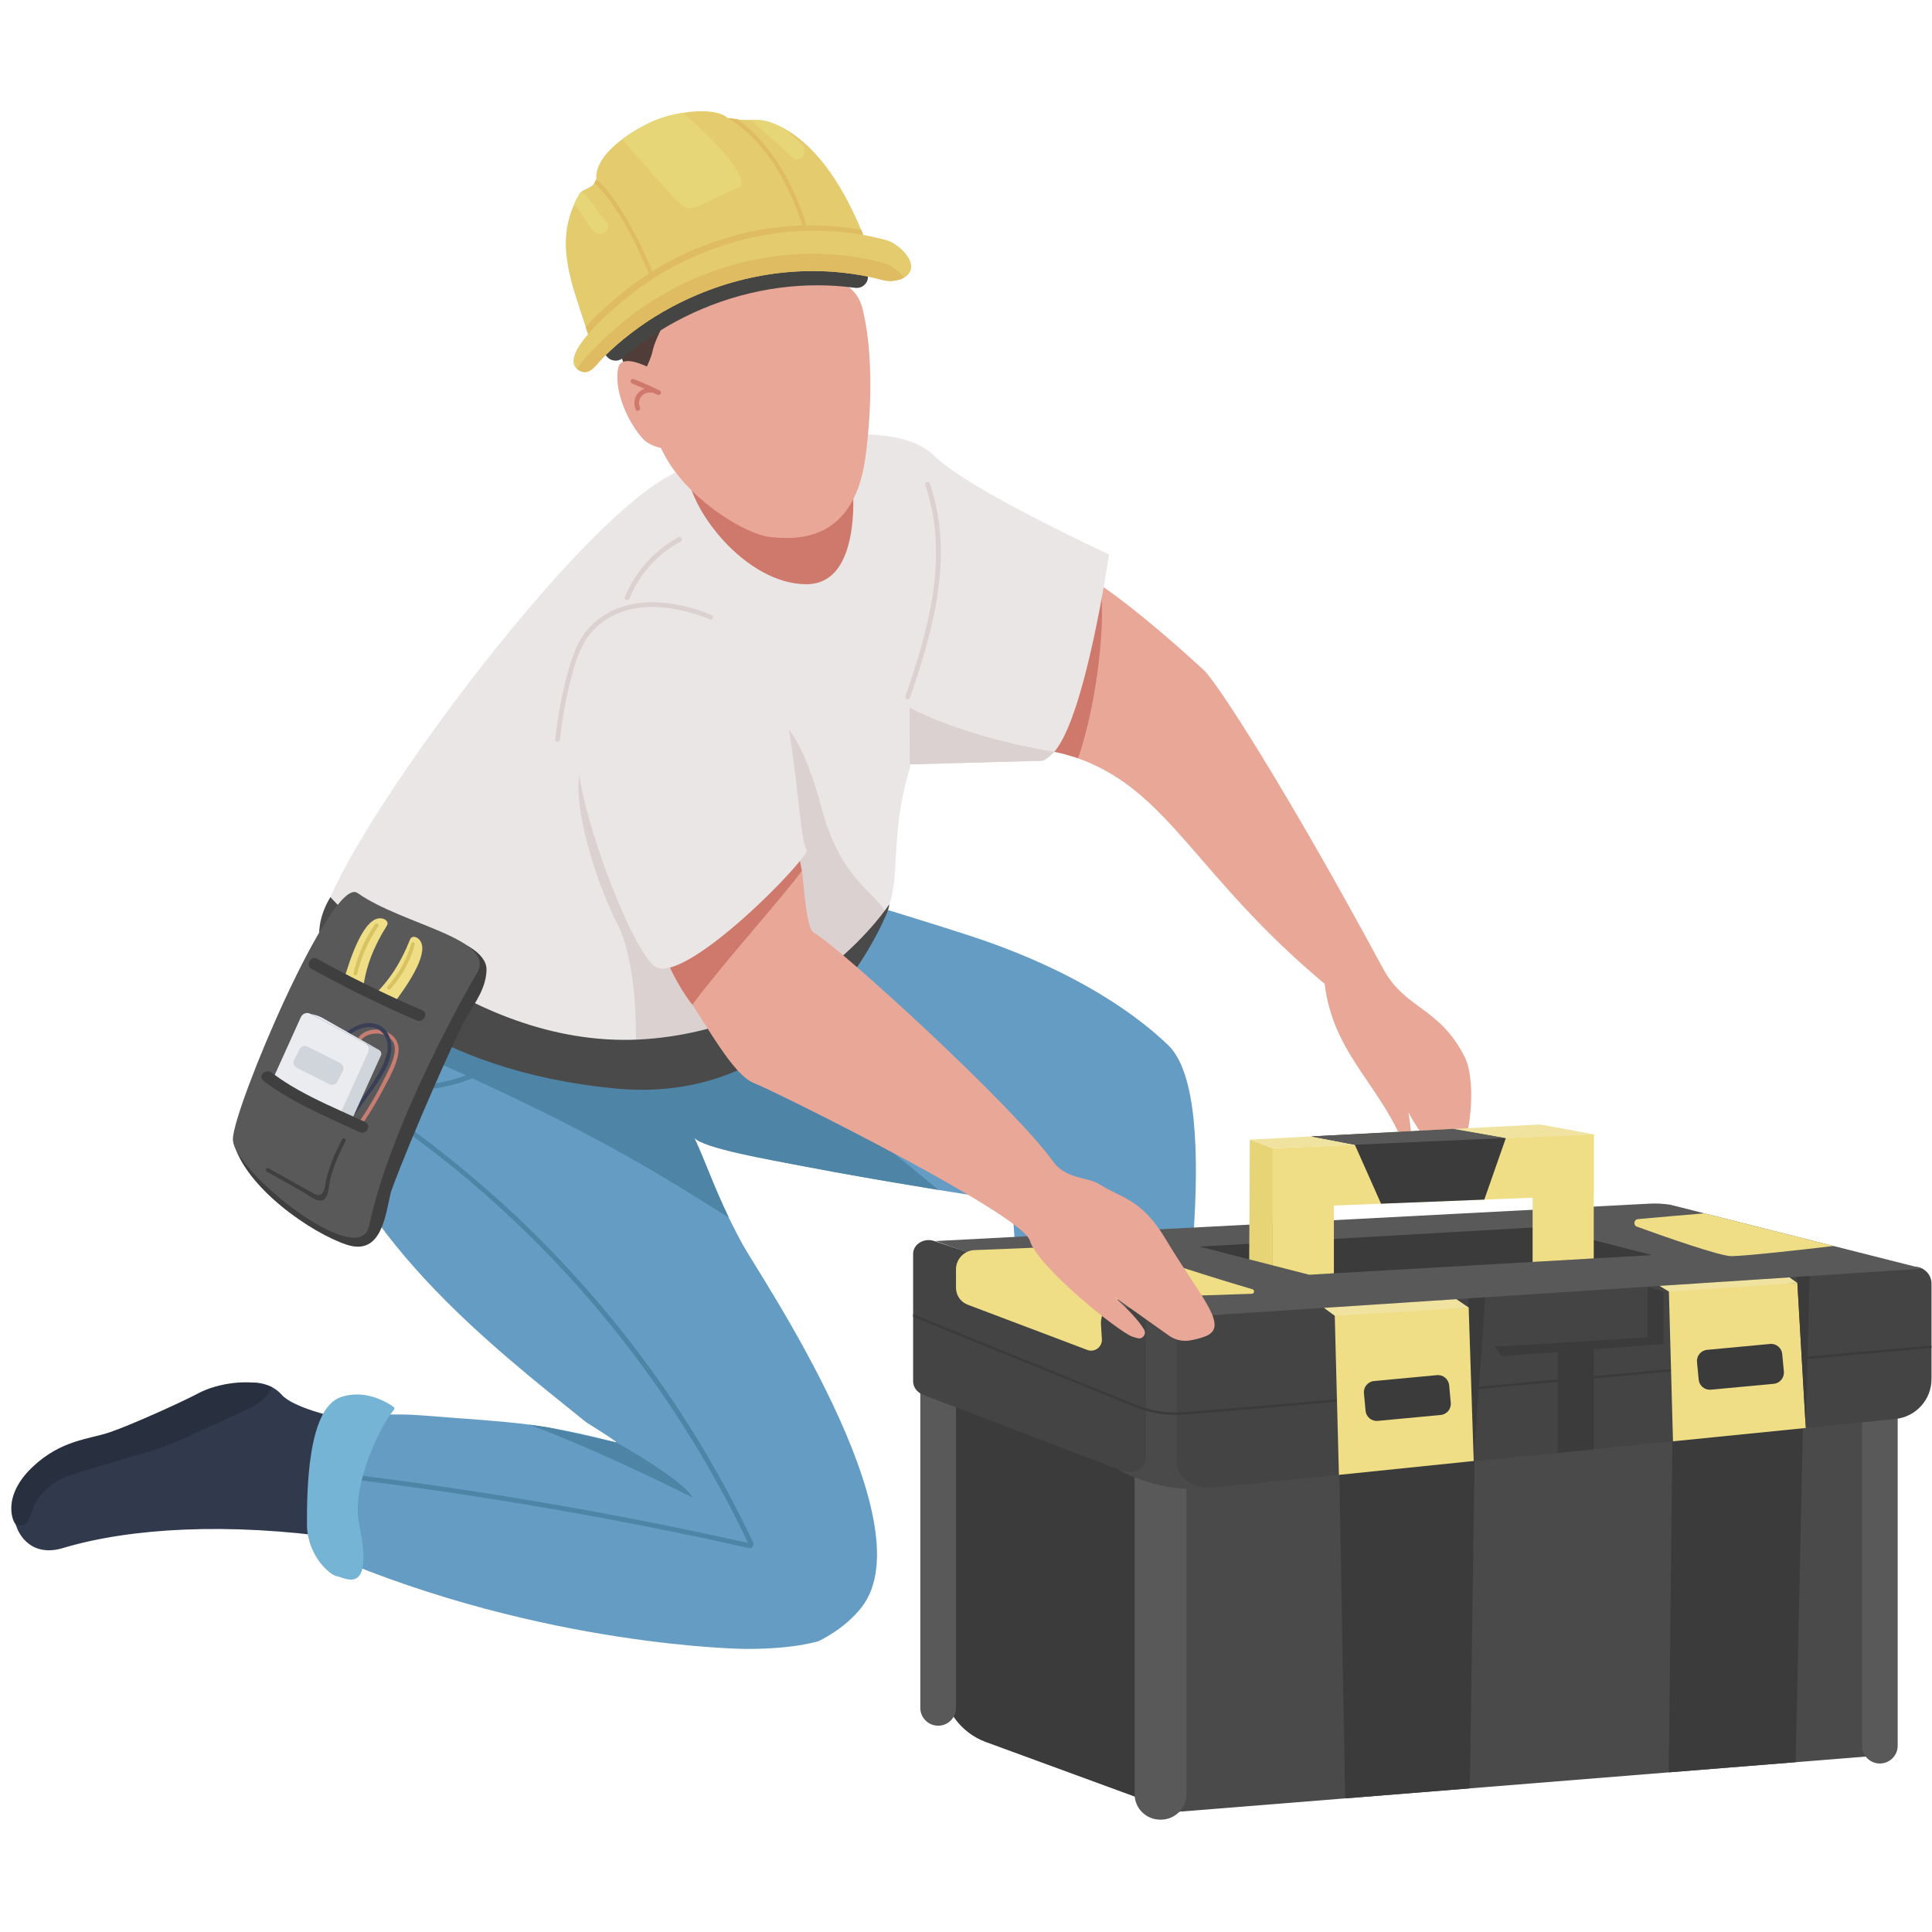
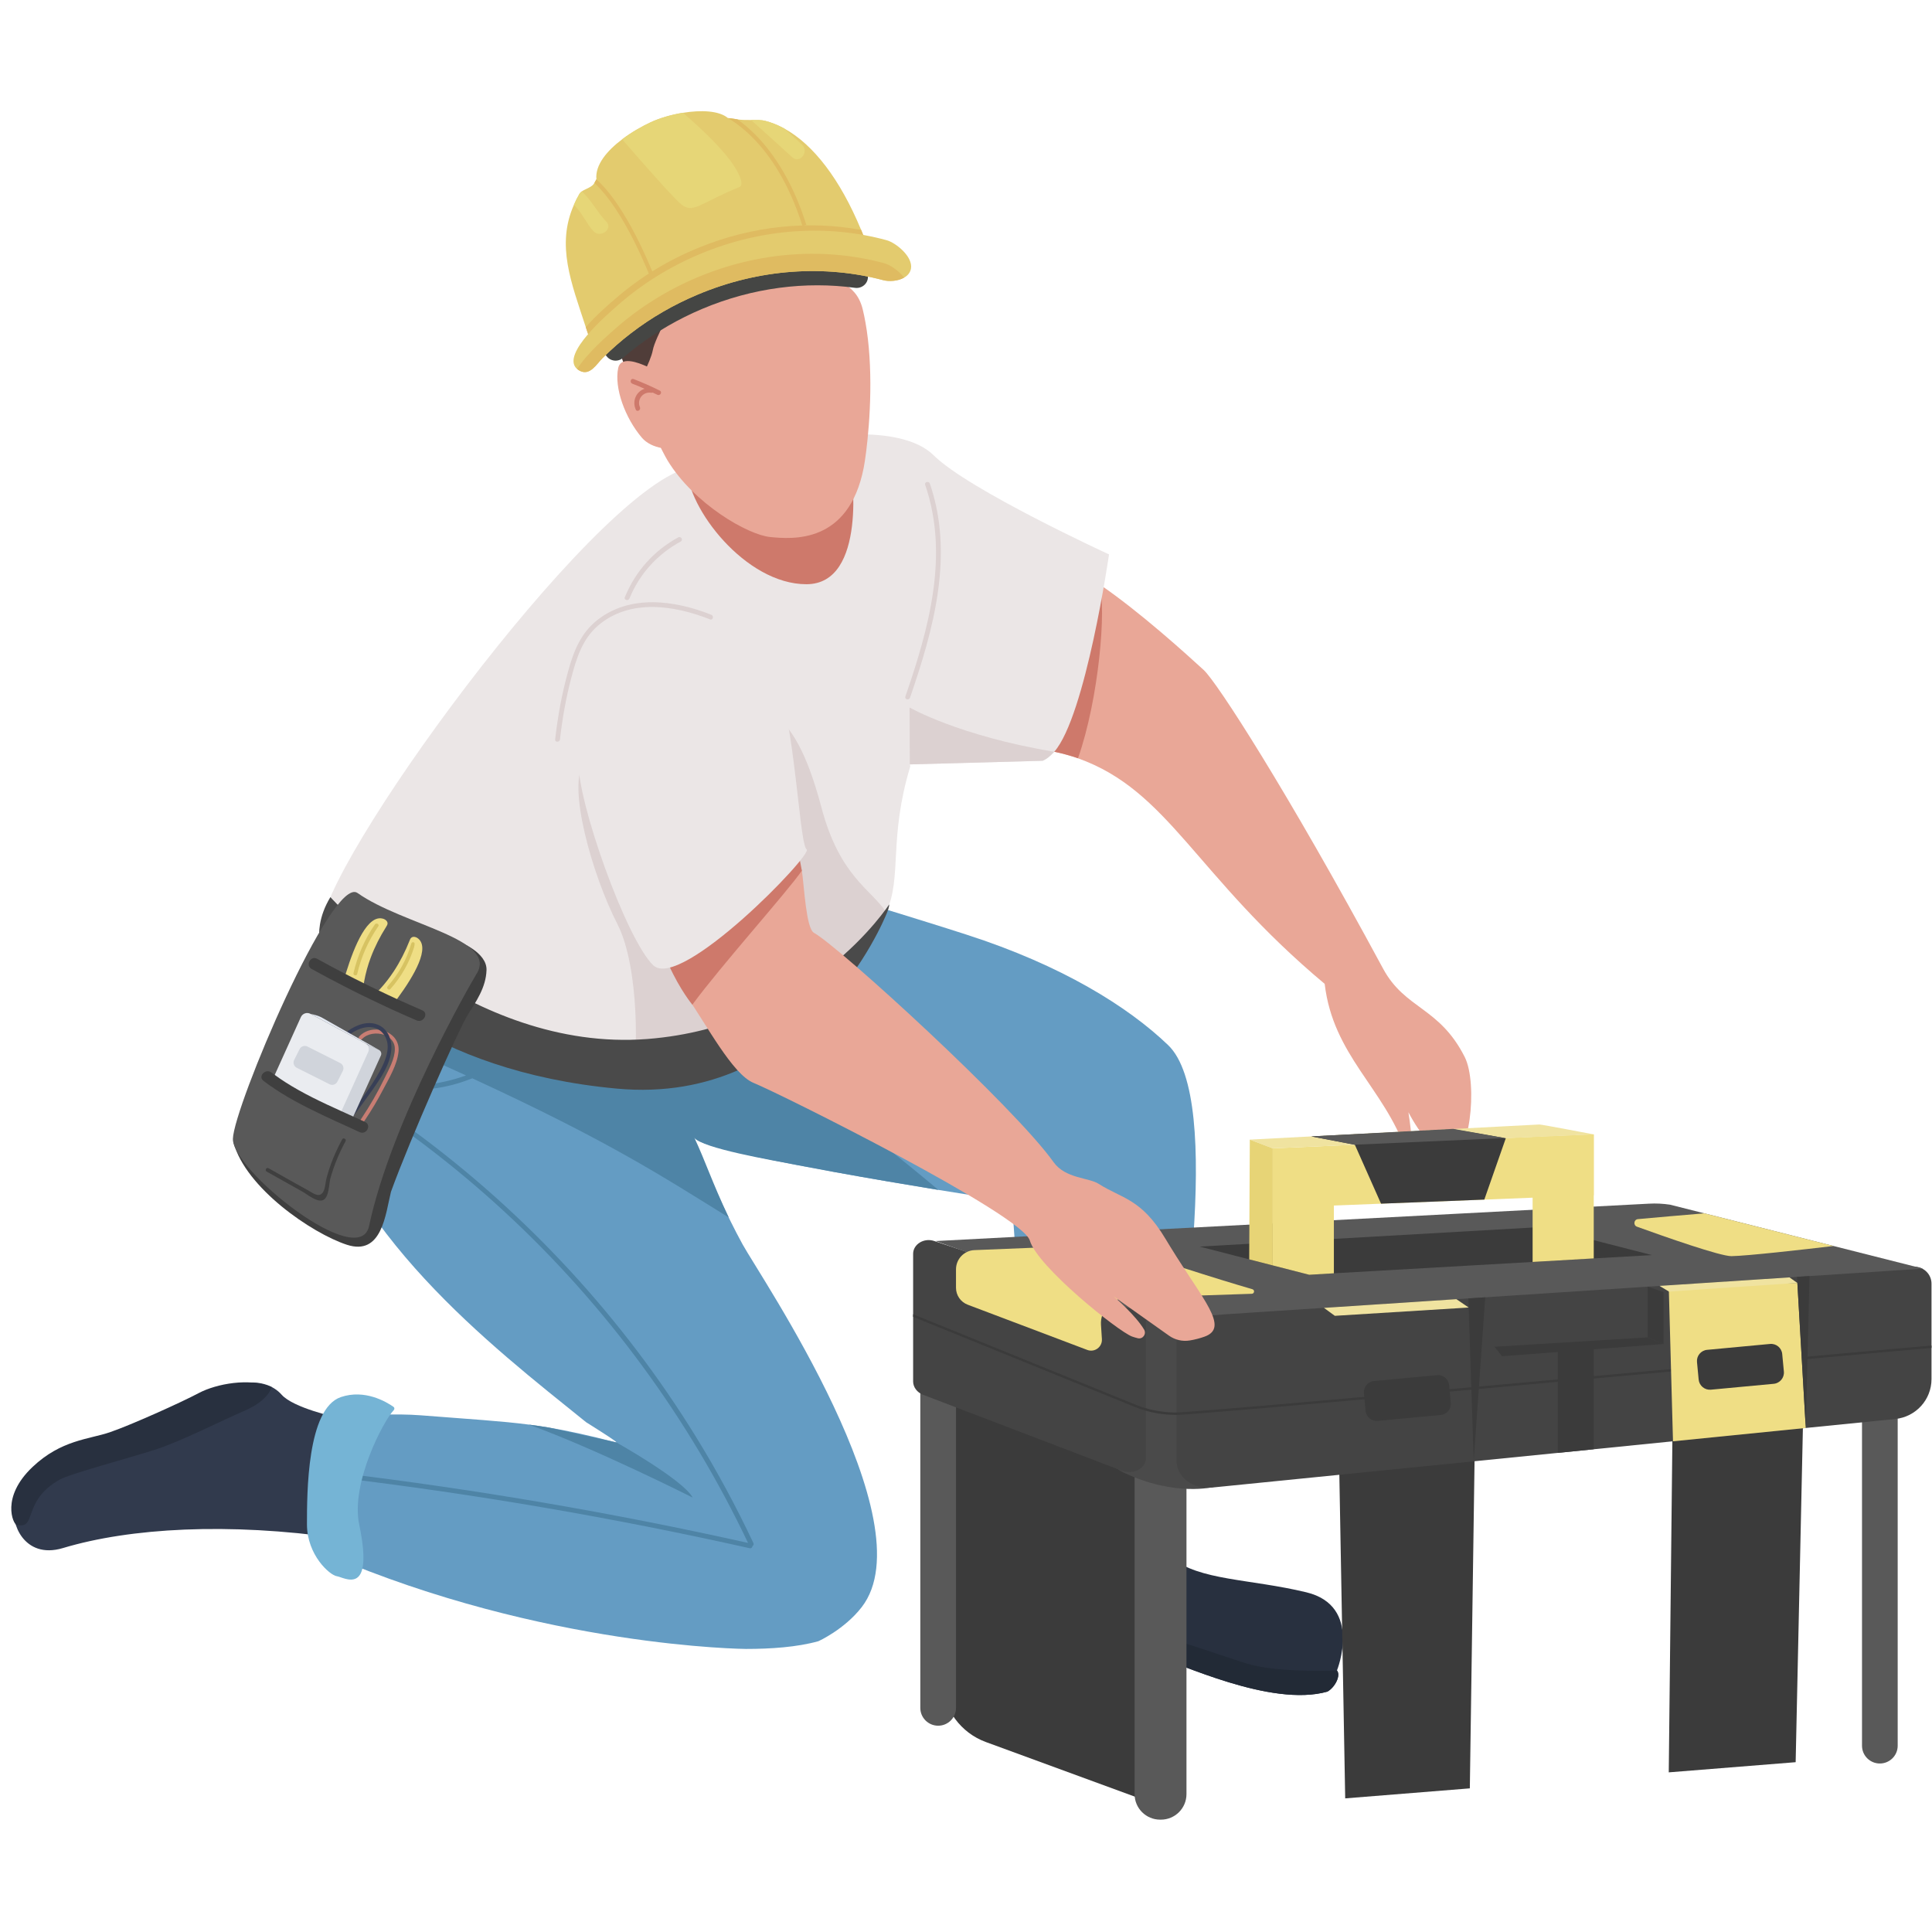
<svg xmlns="http://www.w3.org/2000/svg" width="200" zoomAndPan="magnify" viewBox="0 0 150 150" height="200" preserveAspectRatio="xMidYMid meet" version="1.0">
  <defs>
    <clipPath id="c85b1ead1a">
      <path d="M 43 8.531 L 68 8.531 L 68 27 L 43 27 Z M 43 8.531 " clip-rule="nonzero" />
    </clipPath>
    <clipPath id="cff9a24df9">
      <path d="M 48 8.531 L 58 8.531 L 58 17 L 48 17 Z M 48 8.531 " clip-rule="nonzero" />
    </clipPath>
    <clipPath id="30d395a17b">
      <path d="M 88.078 101.859 L 92.121 101.859 L 92.121 141.277 L 88.078 141.277 Z M 88.078 101.859 " clip-rule="nonzero" />
    </clipPath>
  </defs>
  <path fill="#e9a797" d="M 80.129 126.082 C 82.938 128.379 84.828 127.41 86.672 127.379 C 90.391 127.324 96.762 130.344 99.934 130.973 C 103.102 131.605 103.316 129.039 102.844 128.449 C 102.371 127.863 102.371 127.418 102.211 126.477 C 102.055 125.527 93.797 124.574 91.27 122.629 C 89.219 121.055 88.703 119.566 88.691 118.32 C 88.684 117.48 88.895 116.754 89.023 116.184 C 89.18 115.461 89.199 114.988 88.438 114.867 C 87.445 114.707 85.922 114.305 84.512 113.895 C 84.512 113.895 84.512 113.895 84.508 113.895 C 84.105 113.781 83.711 113.664 83.348 113.555 C 83.32 113.547 83.293 113.539 83.27 113.531 C 82.02 113.156 81.086 112.852 81.086 112.852 L 81.078 113.277 L 80.984 119.477 C 80.977 119.816 80.926 120.156 80.824 120.477 C 80.734 120.77 80.605 121.051 80.438 121.312 C 79.453 122.863 78.828 125.016 80.129 126.082 " fill-opacity="1" fill-rule="nonzero" />
  <path fill="#ce796b" d="M 80.824 120.477 C 83.609 121.207 86.754 119.543 88.691 118.32 C 88.684 117.48 88.895 116.754 89.023 116.184 C 88.129 115.488 86.684 114.602 84.512 113.895 C 84.512 113.895 84.512 113.895 84.508 113.895 C 84.145 113.773 83.758 113.656 83.348 113.555 C 83.32 113.547 83.297 113.539 83.27 113.531 C 82.488 113.328 81.75 113.25 81.078 113.277 L 80.984 119.477 C 80.977 119.816 80.926 120.156 80.824 120.477 " fill-opacity="1" fill-rule="nonzero" />
  <path fill="#28303f" d="M 80.613 116.078 C 80.613 116.078 80.68 119.516 80.133 120.672 C 79.586 121.828 76.691 127.512 81.996 127.93 C 81.996 127.93 87.977 128.156 89.715 128.605 C 91.453 129.055 98.656 132.586 103.062 131.336 C 103.641 131.012 104.125 130.082 103.801 129.695 C 103.801 129.695 105.828 124.688 101.422 123.625 C 97.016 122.566 93.125 122.727 90.938 120.93 C 88.75 119.129 88.781 116.914 89.008 115.598 L 80.613 116.078 " fill-opacity="1" fill-rule="nonzero" />
  <path fill="#222a36" d="M 103.062 131.336 C 103.641 131.012 104.125 130.082 103.801 129.695 C 103.801 129.695 99.18 129.91 96.738 129.141 C 94.293 128.367 90.52 126.957 88.203 126.656 C 86.055 126.379 81.02 126.098 78.867 125.34 C 78.984 126.648 79.766 127.754 81.996 127.93 C 81.996 127.93 87.98 128.156 89.715 128.605 C 91.453 129.055 98.656 132.586 103.062 131.336 " fill-opacity="1" fill-rule="nonzero" />
  <path fill="#649cc3" d="M 53.91 88.328 C 54.02 88.555 54.824 88.852 56.082 89.188 C 56.273 89.234 56.473 89.285 56.68 89.34 C 58.098 89.695 59.945 90.078 61.973 90.469 C 62.883 90.645 63.828 90.82 64.789 90.996 C 67.574 91.504 70.449 91.988 72.852 92.383 C 75.434 92.805 77.461 93.117 78.23 93.238 C 78.449 93.27 78.566 93.285 78.566 93.285 L 79.957 112.855 L 80.27 117.18 C 80.27 117.18 81.594 117.754 83.277 118.316 C 84.77 118.32 86.566 118.176 88.793 118.223 C 89.348 118.238 89.84 117.859 90.211 117.32 C 90.234 116.637 90.34 115.629 90.5 114.379 C 91.582 105.68 95.09 85.348 90.688 81.137 C 87.566 78.145 82.438 74.949 75.043 72.566 C 74.004 72.23 72.996 71.914 72.059 71.621 C 72.039 71.613 72.023 71.609 72.008 71.605 C 68.824 70.605 66.391 69.887 65.887 69.73 C 65.883 69.727 65.879 69.727 65.875 69.727 C 65.867 69.723 65.855 69.719 65.844 69.715 C 65.828 69.711 65.82 69.707 65.809 69.703 C 65.227 69.504 64.492 69.852 63.668 70.578 C 61.625 72.379 59.066 76.516 57.078 80.352 C 56.293 81.867 55.598 83.328 55.059 84.586 C 54.215 86.543 53.75 87.996 53.91 88.328 " fill-opacity="1" fill-rule="nonzero" />
  <path fill="#75b4d5" d="M 80.258 117.871 C 81.121 118.223 82.105 118.312 83.277 118.316 C 84.77 118.32 86.566 118.176 88.789 118.223 C 89.348 118.238 89.84 117.859 90.211 117.32 C 90.656 116.668 90.922 115.781 90.871 115.09 C 90.852 114.805 90.711 114.551 90.496 114.379 C 90.359 114.27 90.188 114.195 90 114.172 C 87.383 113.844 81.566 112.789 79.957 112.855 C 79.723 112.863 79.582 112.898 79.547 112.961 C 79.098 113.789 78.293 117.066 80.258 117.871 " fill-opacity="1" fill-rule="nonzero" />
  <path fill="#e9a797" d="M 2.691 117.27 C 3.5 118.199 5.301 119.172 9.734 118.328 C 14.938 117.336 17.605 117.18 20.914 117.691 C 20.938 117.695 20.969 117.699 21 117.703 C 21.906 117.84 23.414 117.926 25.191 117.965 L 25.234 117.965 C 26.422 117.996 27.73 118.004 29.055 117.988 C 33.516 117.941 38.152 117.66 39.07 117.133 C 41.477 115.754 30.531 112.75 29.355 111.41 C 29.219 111.254 29.059 111.141 28.875 111.066 C 28.188 110.77 27.211 110.961 26.168 111.098 C 25.938 111.125 25.707 111.152 25.469 111.168 C 24.875 111.211 24.277 111.195 23.707 111.031 C 23.254 110.902 22.82 110.676 22.426 110.305 C 21.945 109.859 21.5 109.219 20.547 108.844 C 19.957 108.605 19.203 108.52 18.254 108.781 C 17.625 108.961 17.242 109.168 16.969 109.41 C 16.367 109.941 16.09 110.465 15.883 110.797 C 15.883 110.797 15.828 110.879 15.762 110.973 C 15.395 111.477 12.027 113.84 7.102 113.73 C 6.281 113.715 4.984 113.613 4.375 114.246 C 4.191 114.426 3.812 114.941 3.277 114.949 C 3.172 114.953 3.027 114.945 2.852 115.023 C 2.727 115.078 2.602 115.203 2.43 115.547 C 1.965 116.461 2 116.48 2.691 117.27 " fill-opacity="1" fill-rule="nonzero" />
  <path fill="#ce796b" d="M 21 117.703 C 21.906 117.84 23.414 117.926 25.191 117.965 C 26.27 117.781 27.371 117.59 28.48 117.395 L 28.875 111.066 C 28.188 110.77 27.211 110.961 26.168 111.098 C 25.938 111.125 25.707 111.152 25.469 111.168 C 24.875 111.211 24.277 111.195 23.707 111.031 C 22.715 112.742 21.23 115.605 21 117.703 " fill-opacity="1" fill-rule="nonzero" />
  <path fill="#313a4d" d="M 26.133 110.043 C 26.133 110.043 22.777 109.316 21.867 108.285 C 20.559 106.809 17.836 107.086 15.969 108.887 C 14.105 110.684 10.246 112.16 8.895 112.289 C 7.543 112.418 2.367 112.676 1.176 117.105 C 0.789 118.07 1.801 121.117 4.887 120.191 C 10.129 118.617 17.727 118.199 26.281 119.418 L 26.133 110.043 " fill-opacity="1" fill-rule="nonzero" />
  <path fill="#649cc3" d="M 47.844 111.988 C 47.844 111.988 47.824 111.984 47.777 111.973 C 45.656 111.426 44.082 111.082 42.617 110.836 C 42.086 110.746 41.574 110.672 41.055 110.605 C 38.883 110.324 36.594 110.191 32.707 109.887 C 30.652 109.727 28.25 109.879 26.973 109.988 C 26.348 110.039 25.762 110.305 25.324 110.75 C 22.684 113.465 25.516 120.723 25.516 120.723 C 42.262 127.91 57.91 128.023 57.91 128.023 C 59.812 128.023 61.867 127.891 63.543 127.422 C 63.543 127.422 65.562 126.512 66.906 124.773 C 72.016 118.164 59.02 99.094 57.664 96.629 C 56.375 94.285 55.328 91.816 54.195 89.395 C 53.449 87.809 52.992 86.711 53.043 86.379 C 53.129 85.824 56.047 85.016 56.527 84.234 C 57.414 82.809 58.477 81.305 57.91 80.797 C 57.836 80.727 57.547 80.578 57.078 80.352 C 56.676 80.16 56.145 79.922 55.504 79.637 C 51.875 78.023 44.793 75.055 38.621 72.488 C 32.641 70.004 27.504 67.898 27.191 67.77 C 27.188 67.77 27.18 67.766 27.176 67.762 C 27.176 67.762 27.176 67.762 27.172 67.766 C 27.082 67.965 24.602 73.281 23.832 78.352 C 23.555 80.176 23.5 81.973 23.859 83.48 C 26.781 95.766 38.039 104.402 45.508 110.422 C 45.508 110.422 48.148 112.066 47.844 111.988 " fill-opacity="1" fill-rule="nonzero" />
  <path fill="#4e84a6" d="M 26.34 114.355 C 37.004 115.641 47.594 117.453 58.078 119.793 C 53.484 110.121 47.055 101.359 39.18 94.09 C 36.902 91.984 34.504 90.012 32.004 88.172 C 31.812 88.031 31.996 87.707 32.191 87.852 C 40.914 94.27 48.371 102.352 54.047 111.574 C 55.684 114.23 57.16 116.977 58.492 119.797 C 58.539 119.895 58.496 119.984 58.426 120.035 C 58.414 120.137 58.328 120.23 58.199 120.203 C 47.68 117.848 37.043 116.02 26.34 114.73 C 26.105 114.699 26.102 114.328 26.34 114.355 " fill-opacity="1" fill-rule="nonzero" />
  <path fill="#4e84a6" d="M 42.621 110.836 C 42.09 110.746 41.578 110.672 41.055 110.605 C 46.219 112.457 53.777 116.27 53.777 116.27 C 53.043 114.895 47.848 111.984 47.848 111.984 C 47.848 111.984 47.824 111.984 47.777 111.973 C 47.352 111.879 45 111.363 42.621 110.836 " fill-opacity="1" fill-rule="nonzero" />
  <path fill="#75b4d5" d="M 30.551 109.227 C 30.637 109.285 30.641 109.406 30.57 109.484 C 29.781 110.305 27.219 115.145 27.887 118.355 C 29.074 124.035 26.727 122.461 26.16 122.379 C 25.598 122.301 23.836 120.73 23.832 118.355 C 23.832 115.953 23.832 109.363 26.465 108.469 C 28.328 107.836 30.008 108.844 30.551 109.227 " fill-opacity="1" fill-rule="nonzero" />
  <path fill="#28303f" d="M 21.094 107.688 C 21.094 107.688 20.879 108.715 18.992 109.527 C 17.105 110.34 14.02 111.926 12.004 112.566 C 9.988 113.211 5.449 114.418 4.629 114.879 C 1.668 116.551 2.914 118.777 1.285 118.391 C 1.031 118.332 0.039 116.25 2.527 113.895 C 4.75 111.789 6.902 111.754 8.531 111.199 C 10.16 110.641 14.062 108.887 15.434 108.156 C 16.805 107.43 19.379 106.957 21.094 107.688 " fill-opacity="1" fill-rule="nonzero" />
  <path fill="#4e84a6" d="M 28.684 84.109 C 28.676 84.164 31.016 84.926 33.953 84.473 C 35.09 84.297 36.012 83.98 36.668 83.719 C 47.297 88.621 51.395 91.312 56.578 94.523 C 55.262 91.723 54.785 90.203 53.91 88.328 C 54.508 89.156 59.945 90.078 61.973 90.469 C 62.883 90.645 63.828 90.82 64.789 90.996 C 67.574 91.504 70.449 91.988 72.852 92.383 C 70.234 90.172 66.52 87.227 61.703 83.551 C 59.836 82.125 59.34 79.512 60.566 77.508 C 62.648 74.117 63.5 71.957 63.668 70.582 C 61.625 72.379 59.066 76.516 57.078 80.352 C 56.676 80.16 56.145 79.922 55.504 79.637 C 51.875 78.023 44.793 75.055 38.621 72.488 C 33.641 71.707 29.766 69.555 27.191 67.77 C 27.188 67.77 27.18 67.766 27.176 67.762 C 27.176 67.762 27.176 67.762 27.172 67.766 C 27.082 67.965 24.602 73.281 23.832 78.352 C 28.328 80.047 32.438 81.777 36.184 83.496 C 35.945 83.578 35.711 83.66 35.469 83.73 C 34.832 83.918 34.188 84.062 33.527 84.164 C 31.688 84.453 28.691 84.051 28.684 84.109 " fill-opacity="1" fill-rule="nonzero" />
  <path fill="#e9a797" d="M 78.035 53.531 C 78.445 54.918 79.09 55.949 80.09 56.273 C 82.16 56.938 79.145 57.82 81.848 58.363 C 82.492 58.496 83.105 58.668 83.695 58.871 L 83.695 58.875 C 90.777 61.402 92.785 67.969 102.848 76.387 C 103.504 81.953 107.445 84.445 109.172 89.375 C 109.734 89.781 109.645 88.188 109.348 86.355 C 110.27 88.102 111.512 89.586 112.445 89.848 C 114.105 90.305 114.773 84.145 113.719 82.062 C 111.746 78.16 109.09 78.371 107.379 75.199 C 99.855 61.258 94.477 52.957 93.453 52.016 C 92.156 50.828 88.48 47.484 85.352 45.359 C 84.586 44.836 83.859 44.391 83.199 44.062 C 83.113 44.016 83.023 43.973 82.934 43.926 C 82.91 43.91 82.895 43.902 82.887 43.898 C 80.105 42.52 77.82 41.492 77.797 41.484 C 77.797 41.484 76.758 49.211 78.035 53.531 " fill-opacity="1" fill-rule="nonzero" />
  <path fill="#ce796b" d="M 78.035 53.531 C 78.445 54.918 79.09 55.949 80.09 56.273 C 82.16 56.938 79.145 57.82 81.848 58.363 C 82.492 58.496 83.105 58.668 83.695 58.871 C 85.316 54.277 85.922 47.18 85.352 45.359 C 85.258 45.305 83.266 44.121 82.934 43.926 C 82.91 43.91 82.895 43.902 82.887 43.898 L 78.035 53.531 " fill-opacity="1" fill-rule="nonzero" />
  <path fill="#ebe6e6" d="M 24.965 72.125 C 25.258 76.402 40.707 82.184 49.102 83.836 C 49.402 83.891 49.688 83.945 49.969 83.996 C 50.414 84.07 50.738 84.117 50.777 84.121 C 51.367 84.176 61.117 83.148 67.055 74.02 C 67.438 73.438 68.121 72.328 68.805 70.832 C 70.059 68.078 68.973 65.145 70.664 59.535 C 70.688 59.457 70.641 59.391 70.637 59.348 L 80.949 59.066 C 81.25 58.949 81.547 58.707 81.852 58.367 C 84.289 55.598 86.105 43.043 86.105 43.043 C 86.105 43.043 75.211 38.043 72.504 35.363 C 69.805 32.684 62.648 34.086 62.648 34.086 C 62.648 34.086 60.945 34.289 53.344 36.352 C 45.742 38.41 24.648 67.551 24.965 72.125 " fill-opacity="1" fill-rule="nonzero" />
  <path fill="#dcd1d1" d="M 70.621 54.93 L 70.637 59.348 L 80.945 59.066 C 81.246 58.945 81.543 58.703 81.848 58.367 C 74.449 57.137 70.621 54.93 70.621 54.93 " fill-opacity="1" fill-rule="nonzero" />
  <path fill="#dcd1d1" d="M 47.93 71.734 C 49.684 75.152 49.508 82.309 49.102 83.832 C 49.402 83.895 49.691 83.945 49.969 83.996 C 50.414 84.07 50.738 84.117 50.777 84.121 C 51.367 84.176 61.117 83.148 67.055 74.02 C 67.438 73.438 68.121 72.328 68.805 70.832 C 67.648 69.047 65.207 68.074 63.785 62.723 C 61.766 55.098 59.863 55.852 57.398 52.664 C 52.727 46.629 46.812 57.531 45.387 59.188 C 43.965 60.844 45.98 67.949 47.93 71.734 " fill-opacity="1" fill-rule="nonzero" />
  <path fill="#dcd1d1" d="M 48.512 46.367 C 49.328 44.367 50.762 42.754 52.664 41.719 C 52.875 41.605 53.066 41.93 52.852 42.043 C 51.043 43.023 49.652 44.559 48.871 46.465 C 48.781 46.684 48.418 46.586 48.512 46.367 " fill-opacity="1" fill-rule="nonzero" />
  <path fill="#dcd1d1" d="M 70.293 54.074 C 72.109 48.812 73.707 43.125 71.832 37.645 C 71.754 37.418 72.117 37.32 72.195 37.547 C 74.09 43.086 72.488 48.852 70.652 54.172 C 70.574 54.398 70.215 54.301 70.293 54.074 " fill-opacity="1" fill-rule="nonzero" />
  <path fill="#dcd1d1" d="M 44.133 52.027 C 44.551 50.527 45.117 49.125 46.379 48.137 C 48.949 46.125 52.391 46.605 55.227 47.73 C 55.449 47.816 55.352 48.18 55.129 48.09 C 52.352 46.988 48.883 46.461 46.422 48.578 C 45.207 49.625 44.746 51.137 44.352 52.637 C 43.941 54.203 43.656 55.801 43.477 57.41 C 43.449 57.648 43.074 57.648 43.102 57.41 C 43.305 55.59 43.637 53.793 44.133 52.027 " fill-opacity="1" fill-rule="nonzero" />
  <path fill="#4a4a4a" d="M 25.652 69.652 C 25.652 69.652 36.438 81.738 50.254 80.668 C 62.945 79.684 69.035 70.219 69.035 70.219 C 69.035 70.219 69.074 70.355 68.859 70.883 C 68.645 71.406 62.773 85.891 47.895 84.52 C 33.254 83.172 26.375 75.926 24.895 73.285 C 24.844 73.199 24.812 73.105 24.801 73.008 C 24.746 72.562 24.691 71.227 25.652 69.652 " fill-opacity="1" fill-rule="nonzero" />
  <path fill="#3f3f3f" d="M 35.676 73.129 C 35.676 73.129 37.816 73.945 37.773 75.312 C 37.73 76.684 36.961 77.754 36.273 78.867 C 35.59 79.98 31.859 88.375 30.355 92.527 C 29.93 94.242 29.672 97.539 26.926 96.641 C 24.184 95.738 19.078 92.227 18.137 88.719 L 35.676 73.129 " fill-opacity="1" fill-rule="nonzero" />
  <path fill="#595959" d="M 36.996 75.617 C 36.621 76.215 30.387 87.023 28.652 95.195 C 27.902 98.727 18.02 90.871 18.082 88.418 C 18.141 85.965 25.77 67.922 27.758 69.332 C 31.305 71.84 38.715 72.887 36.996 75.617 " fill-opacity="1" fill-rule="nonzero" />
  <path fill="#efde85" d="M 28.816 77.461 C 29.324 77.711 29.836 77.953 30.348 78.191 C 30.527 77.965 30.711 77.719 30.902 77.457 C 32.129 75.777 33.477 73.516 32.387 72.812 C 32.25 72.727 32.062 72.699 31.938 72.801 C 31.867 72.855 31.828 72.949 31.797 73.035 C 31.473 73.855 31.066 74.66 30.578 75.406 C 30.254 75.898 29.895 76.367 29.496 76.797 C 29.281 77.027 29.055 77.254 28.816 77.461 " fill-opacity="1" fill-rule="nonzero" />
  <path fill="#efde85" d="M 28.273 76.203 C 28.387 75.566 28.559 74.945 28.785 74.344 C 29.098 73.508 29.508 72.707 29.98 71.961 C 30.031 71.879 30.082 71.797 30.09 71.707 C 30.098 71.547 29.957 71.41 29.809 71.352 C 28.555 70.875 27.5 73.48 26.875 75.496 C 26.781 75.805 26.691 76.102 26.617 76.371 C 27.125 76.633 27.637 76.891 28.148 77.141 C 28.152 77.129 28.156 77.113 28.156 77.102 C 28.18 76.801 28.219 76.5 28.273 76.203 " fill-opacity="1" fill-rule="nonzero" />
  <path fill="#3f3f3f" d="M 24.191 75.227 C 24.973 75.66 25.762 76.082 26.555 76.488 C 27.062 76.75 27.57 77.008 28.082 77.258 C 28.305 77.367 28.527 77.477 28.75 77.582 C 29.258 77.828 29.77 78.07 30.285 78.309 C 30.969 78.621 31.656 78.926 32.348 79.223 C 32.875 79.449 33.312 78.664 32.781 78.438 C 32.133 78.156 31.484 77.871 30.84 77.578 C 30.367 77.359 29.898 77.141 29.43 76.914 C 29.023 76.723 28.613 76.523 28.207 76.32 C 27.738 76.09 27.273 75.852 26.809 75.613 C 26.078 75.23 25.344 74.84 24.621 74.441 C 24.117 74.16 23.688 74.949 24.191 75.227 " fill-opacity="1" fill-rule="nonzero" />
  <path fill="#d7c362" d="M 29.105 71.773 C 29.215 71.617 29.477 71.758 29.371 71.918 C 28.59 73.051 28.047 74.277 27.734 75.617 C 27.691 75.805 27.402 75.738 27.445 75.551 C 27.762 74.188 28.312 72.93 29.105 71.773 " fill-opacity="1" fill-rule="nonzero" />
  <path fill="#d7c362" d="M 30.098 76.578 C 30.961 75.609 31.57 74.508 31.93 73.262 C 31.934 73.25 31.949 73.199 31.996 73.172 C 32.031 73.152 32.074 73.148 32.098 73.156 C 32.238 73.188 32.188 73.336 32.152 73.539 C 31.773 74.75 31.16 75.836 30.312 76.785 C 30.184 76.93 29.969 76.723 30.098 76.578 " fill-opacity="1" fill-rule="nonzero" />
  <path fill="#c87d73" d="M 28.105 80.676 C 28.512 80.238 29.246 80.141 29.82 80.344 C 29.988 80.406 30.145 80.492 30.273 80.605 C 30.504 80.805 30.656 81.078 30.656 81.43 C 30.664 82.219 30.18 83.031 29.848 83.727 C 29.324 84.805 28.727 85.844 28.059 86.844 C 27.891 87.094 27.719 87.344 27.543 87.59 C 27.637 87.629 27.727 87.672 27.816 87.715 C 27.992 87.469 28.164 87.219 28.332 86.969 C 28.844 86.207 29.312 85.422 29.738 84.605 C 30.199 83.727 30.844 82.664 30.941 81.648 C 31.012 80.918 30.605 80.387 30.035 80.121 C 29.84 80.027 29.625 79.969 29.406 79.945 C 28.863 79.883 28.285 80.043 27.891 80.469 C 27.758 80.609 27.977 80.816 28.105 80.676 " fill-opacity="1" fill-rule="nonzero" />
  <path fill="#383f56" d="M 27.191 80.285 C 27.828 79.824 28.738 79.523 29.406 79.945 C 29.543 80.027 29.672 80.145 29.785 80.297 C 29.797 80.312 29.809 80.332 29.82 80.344 C 30.434 81.234 29.91 82.406 29.445 83.242 C 28.809 84.371 28.012 85.418 27.219 86.461 C 27.039 86.703 26.855 86.945 26.672 87.191 C 26.766 87.23 26.855 87.273 26.949 87.312 C 27.129 87.07 27.309 86.828 27.488 86.582 C 27.977 85.93 28.457 85.273 28.926 84.609 C 29.559 83.703 30.293 82.648 30.379 81.516 C 30.406 81.207 30.371 80.891 30.273 80.605 C 30.219 80.434 30.141 80.27 30.035 80.121 C 29.867 79.879 29.641 79.684 29.344 79.562 C 28.562 79.238 27.68 79.562 27.031 80.031 C 26.875 80.145 27.035 80.398 27.191 80.285 " fill-opacity="1" fill-rule="nonzero" />
  <path fill="#d0d4db" d="M 21.859 84.73 C 23.234 85.594 24.711 86.293 26.191 86.969 C 26.5 87.109 26.805 87.25 27.113 87.391 L 27.48 86.574 C 27.48 86.578 29.57 81.957 29.57 81.957 C 29.652 81.785 29.574 81.582 29.402 81.504 L 28.789 81.23 L 28.473 81.086 L 24.352 79.227 L 23.426 81.277 L 22.812 82.629 L 22.227 83.918 L 21.859 84.73 " fill-opacity="1" fill-rule="nonzero" />
  <path fill="#eaecf0" d="M 21.008 84.164 C 21.285 84.363 21.57 84.551 21.859 84.73 C 23.234 85.594 24.711 86.293 26.191 86.969 L 26.559 86.16 L 28.582 81.688 C 28.68 81.477 28.629 81.238 28.473 81.086 C 28.438 81.047 28.395 81.02 28.348 80.992 L 24.105 78.715 C 23.828 78.566 23.488 78.684 23.359 78.969 L 21.383 83.34 L 21.008 84.164 " fill-opacity="1" fill-rule="nonzero" />
  <path fill="#e4e9f2" d="M 29.402 81.504 L 28.789 81.23 L 24.105 78.715 L 24.473 78.805 C 24.664 78.855 24.848 78.926 25.023 79.023 L 29.402 81.504 " fill-opacity="1" fill-rule="nonzero" />
  <path fill="#d0d4db" d="M 23.039 82.902 L 25.586 84.18 C 25.809 84.293 26.082 84.203 26.195 83.98 L 26.617 83.145 C 26.73 82.922 26.641 82.648 26.414 82.535 L 23.871 81.254 C 23.645 81.141 23.371 81.23 23.258 81.457 L 22.84 82.293 C 22.727 82.516 22.816 82.789 23.039 82.902 " fill-opacity="1" fill-rule="nonzero" />
  <path fill="#3f3f3f" d="M 20.457 83.918 C 20.613 84.039 20.777 84.156 20.941 84.273 C 21.223 84.469 21.508 84.656 21.797 84.84 C 23.172 85.699 24.648 86.398 26.129 87.078 C 26.289 87.148 26.449 87.223 26.609 87.297 C 26.699 87.336 26.793 87.379 26.883 87.422 C 26.938 87.445 26.992 87.473 27.047 87.496 C 27.191 87.562 27.336 87.629 27.48 87.695 C 27.57 87.734 27.664 87.777 27.754 87.824 C 27.809 87.848 27.863 87.871 27.922 87.898 C 28.441 88.145 28.871 87.359 28.348 87.113 C 28.32 87.102 28.297 87.09 28.27 87.074 C 28.176 87.031 28.086 86.992 27.996 86.949 C 27.805 86.863 27.613 86.773 27.426 86.688 C 27.422 86.684 27.422 86.684 27.418 86.684 C 27.414 86.684 27.156 86.566 27.156 86.566 C 26.938 86.465 26.715 86.367 26.496 86.266 C 25.012 85.594 23.527 84.898 22.164 84.027 C 21.875 83.84 21.59 83.648 21.316 83.445 C 21.234 83.391 21.152 83.332 21.074 83.27 C 20.621 82.922 19.996 83.57 20.457 83.918 " fill-opacity="1" fill-rule="nonzero" />
  <path fill="#3f3f3f" d="M 20.848 90.699 C 21.52 91.082 22.191 91.461 22.867 91.836 C 23.207 92.023 23.543 92.211 23.883 92.398 C 24.293 92.621 24.809 93.082 25.117 92.492 C 25.266 92.207 25.273 91.738 25.363 91.422 C 25.461 91.066 25.57 90.719 25.695 90.371 C 25.938 89.715 26.23 89.078 26.566 88.461 C 26.656 88.293 26.922 88.434 26.828 88.605 C 26.332 89.523 25.93 90.48 25.652 91.488 C 25.539 91.898 25.555 92.922 25.113 93.16 C 24.648 93.41 23.844 92.715 23.484 92.52 C 22.555 92.004 21.629 91.484 20.703 90.961 C 20.539 90.867 20.68 90.602 20.848 90.699 " fill-opacity="1" fill-rule="nonzero" />
  <path fill="#ce796b" d="M 66.008 35.992 C 66.168 36.469 67.348 45.359 62.609 45.359 C 57.867 45.359 53.344 39.41 53.344 36.348 C 53.34 28.035 65.059 33.152 66.008 35.992 " fill-opacity="1" fill-rule="nonzero" />
  <path fill="#e9a797" d="M 51.824 35.742 C 53.879 39.125 58.059 41.523 59.797 41.695 C 61.535 41.863 65.887 42.238 67.055 36.332 C 67.273 35.223 67.754 31.414 67.504 27.656 C 67.445 26.77 67.348 25.887 67.195 25.043 C 67.137 24.699 67.062 24.355 66.984 24.027 C 66.426 21.715 64.449 21.949 63.664 20.66 C 63.609 20.562 63.562 20.473 63.527 20.383 C 63.504 20.328 63.48 20.27 63.461 20.207 C 63.211 19.398 62.996 18.73 62.848 18.266 C 62.766 18.02 62.684 17.777 62.605 17.535 C 56.766 15.297 53.004 17.473 50.719 20.09 C 48.816 22.266 47.934 24.742 47.719 25.227 C 47.242 26.289 51.062 34.484 51.824 35.742 " fill-opacity="1" fill-rule="nonzero" />
  <path fill="#503d39" d="M 48.363 23.742 C 48.016 24.473 47.809 25.023 47.719 25.227 C 47.5 25.719 48.203 27.75 49.098 29.91 C 49.195 29.973 49.293 30.035 49.395 30.094 C 49.395 30.094 50.512 28.125 50.684 27.184 C 50.855 26.242 52.527 23.242 52.527 23.242 L 48.363 23.742 " fill-opacity="1" fill-rule="nonzero" />
  <path fill="#e9a797" d="M 51.668 29.246 C 51.668 29.246 48.312 27.039 47.996 28.578 C 47.676 30.113 48.527 32.441 49.832 33.98 C 50.586 34.871 52.262 35.047 52.559 34.516 C 52.852 33.98 53.27 31.555 51.668 29.246 " fill-opacity="1" fill-rule="nonzero" />
  <path fill="#ce796b" d="M 49.191 29.43 C 49.883 29.695 50.562 29.996 51.23 30.328 C 51.445 30.438 51.254 30.758 51.039 30.652 C 50.918 30.59 50.789 30.535 50.668 30.477 C 50.633 30.492 50.598 30.5 50.551 30.492 C 49.918 30.391 49.426 31.027 49.684 31.613 C 49.781 31.832 49.461 32.023 49.363 31.805 C 49.055 31.109 49.414 30.395 50.043 30.184 C 49.73 30.043 49.41 29.91 49.09 29.789 C 48.867 29.703 48.965 29.344 49.191 29.43 " fill-opacity="1" fill-rule="nonzero" />
  <g clip-path="url(#c85b1ead1a)">
    <path fill="#e3cb6e" d="M 45.715 26.082 C 45.984 25.762 46.266 25.449 46.559 25.145 C 46.621 25.078 46.688 25.012 46.754 24.949 C 46.984 24.711 47.223 24.48 47.465 24.254 C 47.469 24.254 47.473 24.25 47.469 24.25 C 47.594 24.133 47.719 24.023 47.844 23.91 C 47.844 23.91 47.844 23.91 47.848 23.906 C 47.855 23.898 47.863 23.895 47.871 23.887 C 47.883 23.875 47.898 23.867 47.91 23.855 C 47.914 23.844 47.926 23.836 47.934 23.832 C 47.949 23.82 47.961 23.809 47.977 23.797 C 47.992 23.781 48.008 23.766 48.023 23.75 C 48.152 23.641 48.277 23.535 48.406 23.43 C 48.527 23.328 48.648 23.23 48.773 23.133 C 48.871 23.055 48.965 22.977 49.062 22.906 C 49.18 22.812 49.301 22.723 49.422 22.633 C 49.633 22.48 49.844 22.328 50.062 22.184 C 50.129 22.133 50.199 22.086 50.27 22.039 C 50.344 21.988 50.422 21.938 50.504 21.887 C 50.703 21.758 50.902 21.629 51.105 21.508 C 51.117 21.5 51.129 21.492 51.145 21.48 C 51.242 21.418 51.34 21.359 51.441 21.305 C 51.465 21.289 51.484 21.277 51.512 21.266 C 51.547 21.242 51.59 21.219 51.629 21.195 C 51.723 21.141 51.82 21.082 51.922 21.031 C 52.086 20.941 52.254 20.848 52.426 20.762 C 52.5 20.719 52.578 20.68 52.66 20.637 C 52.672 20.629 52.684 20.625 52.695 20.621 C 52.812 20.559 52.93 20.5 53.051 20.445 C 53.09 20.426 53.133 20.406 53.18 20.383 C 53.203 20.371 53.227 20.355 53.254 20.348 C 53.258 20.344 53.262 20.34 53.266 20.34 C 53.332 20.309 53.402 20.273 53.473 20.246 C 53.52 20.219 53.57 20.195 53.621 20.176 C 53.656 20.156 53.691 20.145 53.727 20.129 C 53.75 20.117 53.773 20.105 53.801 20.094 C 53.82 20.086 53.836 20.078 53.852 20.07 L 53.875 20.062 C 53.926 20.035 53.98 20.016 54.035 19.992 C 54.18 19.93 54.324 19.867 54.473 19.809 C 54.625 19.746 54.781 19.684 54.934 19.625 C 54.961 19.613 54.988 19.602 55.02 19.594 C 55.09 19.566 55.16 19.539 55.23 19.516 C 55.258 19.5 55.285 19.492 55.316 19.48 C 55.332 19.477 55.348 19.469 55.363 19.469 C 55.363 19.461 55.363 19.461 55.363 19.461 C 55.375 19.457 55.383 19.453 55.398 19.453 C 55.449 19.43 55.5 19.414 55.551 19.398 C 55.59 19.383 55.629 19.367 55.664 19.355 C 55.68 19.352 55.699 19.348 55.715 19.34 C 55.742 19.328 55.773 19.32 55.805 19.309 C 55.824 19.301 55.84 19.293 55.859 19.289 C 56 19.242 56.133 19.199 56.27 19.156 C 56.305 19.145 56.34 19.133 56.375 19.125 C 56.441 19.102 56.504 19.082 56.57 19.062 C 56.645 19.039 56.719 19.016 56.793 18.996 C 56.891 18.965 56.988 18.941 57.086 18.914 C 57.277 18.855 57.469 18.809 57.66 18.758 C 57.707 18.75 57.754 18.738 57.797 18.727 C 57.918 18.695 58.039 18.668 58.164 18.641 C 58.242 18.621 58.32 18.602 58.402 18.586 C 58.438 18.578 58.473 18.57 58.508 18.562 C 58.73 18.516 58.957 18.473 59.18 18.434 C 59.27 18.414 59.359 18.398 59.449 18.387 C 59.496 18.375 59.543 18.367 59.59 18.363 C 59.602 18.359 59.613 18.359 59.625 18.359 C 59.637 18.352 59.652 18.352 59.664 18.348 C 59.73 18.34 59.793 18.328 59.859 18.32 C 59.926 18.309 59.992 18.297 60.055 18.293 C 60.109 18.285 60.168 18.277 60.223 18.27 C 60.375 18.25 60.531 18.23 60.68 18.211 C 60.773 18.199 60.867 18.188 60.961 18.18 C 60.98 18.18 61.004 18.176 61.027 18.172 C 61.039 18.172 61.051 18.172 61.059 18.172 C 61.074 18.172 61.082 18.172 61.094 18.168 C 61.215 18.156 61.332 18.145 61.449 18.141 C 61.465 18.137 61.477 18.137 61.492 18.133 C 61.555 18.129 61.617 18.125 61.684 18.121 C 61.707 18.117 61.73 18.117 61.758 18.117 C 61.809 18.113 61.863 18.109 61.91 18.105 C 61.961 18.102 62.012 18.102 62.059 18.102 C 62.102 18.098 62.141 18.094 62.18 18.094 C 62.215 18.09 62.25 18.086 62.285 18.09 C 62.316 18.086 62.344 18.082 62.371 18.086 C 62.434 18.082 62.496 18.078 62.562 18.078 C 62.652 18.074 62.742 18.074 62.832 18.07 C 62.84 18.07 62.852 18.07 62.855 18.07 C 62.895 18.07 62.934 18.07 62.969 18.07 C 63.094 18.07 63.219 18.07 63.34 18.07 C 63.477 18.07 63.613 18.07 63.75 18.074 C 63.902 18.082 64.055 18.086 64.203 18.09 C 64.223 18.094 64.246 18.094 64.266 18.094 C 64.336 18.102 64.414 18.102 64.484 18.105 C 64.543 18.109 64.598 18.113 64.656 18.117 C 64.68 18.121 64.707 18.121 64.734 18.125 C 64.789 18.125 64.848 18.129 64.902 18.133 C 64.973 18.141 65.039 18.145 65.105 18.152 C 65.219 18.16 65.324 18.168 65.43 18.184 C 65.453 18.184 65.48 18.188 65.5 18.191 C 65.523 18.191 65.543 18.195 65.566 18.199 C 65.695 18.207 65.824 18.227 65.953 18.242 C 65.969 18.242 65.984 18.246 66.004 18.25 C 66.016 18.25 66.035 18.254 66.047 18.258 C 66.145 18.266 66.238 18.277 66.332 18.293 C 66.371 18.297 66.41 18.305 66.449 18.312 C 66.461 18.312 66.473 18.312 66.48 18.316 C 66.504 18.316 66.523 18.32 66.547 18.328 C 66.66 18.344 66.773 18.363 66.887 18.387 C 66.914 18.387 66.941 18.395 66.973 18.398 C 67.012 18.402 67.047 18.41 67.086 18.418 C 67.027 18.262 66.969 18.109 66.902 17.953 L 66.859 17.852 C 65.223 13.906 63.145 11.215 60.895 9.98 C 60.398 9.707 59.895 9.504 59.379 9.375 C 59.152 9.312 58.73 9.316 58.309 9.316 C 57.902 9.316 57.496 9.316 57.25 9.266 C 57.176 9.254 57.098 9.238 57.023 9.23 C 56.855 9.203 56.688 9.18 56.523 9.168 C 56.523 9.168 56.523 9.168 56.52 9.168 C 55.832 8.582 54.414 8.531 53.027 8.758 C 52.113 8.902 51.215 9.172 50.535 9.484 C 49.852 9.801 49.035 10.262 48.301 10.816 C 47.141 11.691 46.191 12.801 46.305 13.926 C 46.293 13.941 46.285 13.961 46.273 13.977 C 46.234 14.051 46.191 14.125 46.148 14.207 C 45.973 14.539 45.465 14.652 45.164 14.863 C 45.094 14.918 45.031 14.977 44.992 15.043 C 44.824 15.332 44.676 15.621 44.555 15.91 C 43.176 19.047 44.348 21.93 45.48 25.398 C 45.543 25.598 45.609 25.801 45.684 26.004 C 45.695 26.027 45.703 26.055 45.715 26.082 " fill-opacity="1" fill-rule="nonzero" />
  </g>
  <path fill="#dfbb61" d="M 45.711 26.082 C 47.957 23.449 50.93 21.254 54.473 19.809 C 58.691 18.082 63.086 17.684 67.09 18.418 C 67.027 18.262 66.969 18.105 66.902 17.953 L 66.863 17.852 C 62.859 17.109 58.461 17.508 54.238 19.234 C 51.906 20.184 49.723 21.504 47.805 23.168 C 47.469 23.457 46.348 24.395 45.48 25.402 C 45.551 25.625 45.629 25.852 45.711 26.082 " fill-opacity="1" fill-rule="nonzero" />
  <path fill="#dfbb61" d="M 46.148 14.207 C 46.691 14.707 47.512 15.641 48.496 17.352 C 49.098 18.402 49.762 19.742 50.461 21.445 L 50.75 21.328 C 50.023 19.559 49.336 18.176 48.711 17.102 C 47.707 15.367 46.871 14.426 46.305 13.926 C 46.293 13.941 46.285 13.961 46.273 13.977 C 46.234 14.051 46.191 14.125 46.148 14.207 " fill-opacity="1" fill-rule="nonzero" />
  <path fill="#dfbb61" d="M 56.523 9.168 C 56.617 9.223 56.719 9.285 56.828 9.359 C 57.742 9.957 59.184 11.164 60.508 13.418 C 61.156 14.523 61.781 15.883 62.305 17.551 L 62.602 17.457 C 62.133 15.961 61.582 14.707 60.996 13.656 C 59.695 11.297 58.246 9.969 57.25 9.266 C 57.176 9.254 57.098 9.238 57.023 9.23 C 56.855 9.203 56.688 9.18 56.523 9.168 " fill-opacity="1" fill-rule="nonzero" />
  <g clip-path="url(#cff9a24df9)">
    <path fill="#e6d677" d="M 48.301 10.816 C 49.441 12.125 50.73 13.59 51.668 14.617 C 52.234 15.23 52.672 15.688 52.875 15.852 C 53.824 16.625 54.301 15.789 57.387 14.531 C 57.812 14.355 57.41 13.531 56.961 12.84 C 56.152 11.602 54.523 10.051 53.027 8.754 C 52.113 8.902 51.215 9.172 50.535 9.484 C 49.852 9.801 49.035 10.262 48.301 10.816 " fill-opacity="1" fill-rule="nonzero" />
  </g>
  <path fill="#e6d677" d="M 44.555 15.91 C 45.168 16.461 45.605 17.473 46.082 17.957 C 46.637 18.52 47.625 17.766 47.066 17.199 C 46.367 16.488 45.891 15.488 45.164 14.863 C 45.094 14.918 45.031 14.977 44.992 15.043 C 44.824 15.332 44.676 15.621 44.555 15.91 " fill-opacity="1" fill-rule="nonzero" />
  <path fill="#e6d677" d="M 58.309 9.316 C 59.379 10.273 60.449 11.238 61.512 12.211 C 62.102 12.75 62.852 11.762 62.266 11.227 C 61.809 10.809 61.355 10.395 60.895 9.98 C 60.398 9.707 59.895 9.504 59.379 9.375 C 59.152 9.312 58.73 9.316 58.309 9.316 " fill-opacity="1" fill-rule="nonzero" />
  <path fill="#454644" d="M 47.984 26.375 C 49.879 24.691 52.168 23.629 54.488 22.652 C 58.797 20.832 63.301 20.41 67.395 21.172 C 67.391 21.281 67.387 21.395 67.387 21.508 C 67.383 22.031 66.906 22.418 66.387 22.348 C 62.574 21.828 58.457 22.32 54.504 23.988 C 52.676 24.762 50.941 25.762 49.359 26.977 C 49.02 27.238 48.691 27.508 48.371 27.785 C 47.98 28.125 47.383 28.055 47.082 27.637 C 47.008 27.535 46.941 27.445 46.883 27.375 C 47.371 26.906 47.797 26.539 47.984 26.375 " fill-opacity="1" fill-rule="nonzero" />
  <path fill="#e3cb6e" d="M 44.77 28.617 C 44.781 28.629 44.793 28.637 44.805 28.648 C 44.867 28.699 44.941 28.75 45.023 28.793 C 45.812 29.195 46.32 28.262 46.785 27.801 C 47.48 27.109 48.211 26.465 48.984 25.875 C 50.566 24.656 52.301 23.66 54.133 22.887 C 58.984 20.836 64.082 20.559 68.566 21.75 C 69.012 21.871 69.711 21.836 70.195 21.555 C 70.461 21.406 70.664 21.18 70.727 20.863 C 70.898 19.934 69.566 18.848 68.832 18.648 C 64.324 17.418 59.176 17.684 54.281 19.75 C 51.961 20.73 49.793 22.074 47.898 23.758 C 47.238 24.344 43.555 27.465 44.77 28.617 " fill-opacity="1" fill-rule="nonzero" />
  <path fill="#dfbb61" d="M 44.805 28.648 C 44.867 28.699 44.941 28.75 45.023 28.793 C 45.812 29.195 46.32 28.262 46.785 27.801 C 47.48 27.113 48.211 26.465 48.984 25.875 C 50.566 24.656 52.301 23.66 54.133 22.887 C 58.984 20.836 64.082 20.559 68.566 21.75 C 69.012 21.871 69.711 21.836 70.195 21.555 C 69.781 21.016 69.109 20.562 68.668 20.441 C 64.156 19.215 59.008 19.48 54.113 21.547 C 51.797 22.527 49.629 23.871 47.73 25.555 C 47.305 25.934 45.621 27.367 44.805 28.648 " fill-opacity="1" fill-rule="nonzero" />
  <path fill="#3b3b3b" d="M 76.539 135.25 L 91.34 140.676 L 90.594 104.398 L 71.641 97.793 L 73.168 130.652 C 73.262 132.727 74.594 134.535 76.539 135.25 " fill-opacity="1" fill-rule="nonzero" />
-   <path fill="#4a4a4a" d="M 90.594 104.398 L 91.344 140.676 L 104.441 139.625 L 114.117 138.848 L 129.562 137.605 L 139.414 136.816 L 145.926 136.293 L 147.797 100.016 L 140.199 100.598 L 129.957 101.383 L 114.641 102.555 L 103.785 103.387 L 90.594 104.398 " fill-opacity="1" fill-rule="nonzero" />
  <path fill="#3b3b3b" d="M 129.562 137.605 L 129.957 101.383 L 140.199 100.598 L 139.414 136.816 L 129.562 137.605 " fill-opacity="1" fill-rule="nonzero" />
  <path fill="#3b3b3b" d="M 103.785 103.387 L 104.441 139.625 L 114.117 138.848 L 114.641 102.555 L 103.785 103.387 " fill-opacity="1" fill-rule="nonzero" />
  <g clip-path="url(#30d395a17b)">
    <path fill="#595959" d="M 90.074 141.277 L 90.133 141.277 C 91.227 141.277 92.117 140.391 92.117 139.297 L 92.117 101.891 L 88.09 101.891 L 88.09 139.297 C 88.09 140.391 88.977 141.277 90.074 141.277 " fill-opacity="1" fill-rule="nonzero" />
  </g>
  <path fill="#595959" d="M 72.84 133.984 C 73.602 133.984 74.223 133.363 74.223 132.602 L 74.223 98.352 L 71.453 98.352 L 71.453 132.602 C 71.453 133.363 72.074 133.984 72.84 133.984 " fill-opacity="1" fill-rule="nonzero" />
  <path fill="#595959" d="M 145.949 136.918 C 146.715 136.918 147.336 136.301 147.336 135.539 L 147.336 101.285 L 144.566 101.285 L 144.566 135.539 C 144.566 136.301 145.188 136.918 145.949 136.918 " fill-opacity="1" fill-rule="nonzero" />
  <path fill="#4a4a4a" d="M 94.25 115.441 C 94.25 115.441 91.223 116.242 87.188 114.305 C 83.152 112.363 88.09 101.891 88.09 101.891 L 94.25 102.16 L 94.25 115.441 " fill-opacity="1" fill-rule="nonzero" />
  <path fill="#444444" d="M 91.344 103.754 L 91.344 113.422 C 91.344 114.676 92.617 115.641 94.074 115.496 L 120.949 112.801 L 123.738 112.52 L 129.562 111.934 L 140.199 110.867 L 147.137 110.172 C 148.746 110.012 149.961 108.672 149.961 107.074 L 149.961 99.66 C 149.961 98.91 149.316 98.305 148.566 98.352 L 129.562 99.551 L 93.426 101.832 C 92.25 101.906 91.344 102.738 91.344 103.754 " fill-opacity="1" fill-rule="nonzero" />
  <path fill="#444444" d="M 70.895 97.348 L 70.895 107.258 C 70.895 107.699 71.203 108.113 71.672 108.293 L 87.074 114.176 C 87.988 114.523 88.969 114.027 88.969 113.207 L 88.969 101.836 L 72.523 96.348 C 71.734 96.086 70.895 96.602 70.895 97.348 " fill-opacity="1" fill-rule="nonzero" />
  <path fill="#3b3b3b" d="M 70.895 102.039 L 70.895 102.238 L 88.086 109.227 C 88.371 109.344 88.668 109.445 88.969 109.531 C 89.719 109.742 90.5 109.852 91.277 109.852 C 91.301 109.852 91.32 109.852 91.344 109.852 C 91.523 109.852 91.703 109.844 91.879 109.828 C 97.656 109.414 115.555 107.777 129.934 106.465 C 138.543 105.676 146.289 104.969 149.961 104.656 L 149.961 104.469 C 146.871 104.73 140.496 105.309 129.918 106.277 C 115.539 107.59 97.641 109.227 91.863 109.641 C 91.691 109.656 91.52 109.66 91.344 109.664 C 90.543 109.672 89.738 109.559 88.969 109.336 C 88.691 109.258 88.422 109.164 88.156 109.055 L 70.895 102.039 " fill-opacity="1" fill-rule="nonzero" />
  <path fill="#595959" d="M 72.629 96.355 L 85.363 100.871 C 88.48 101.98 91.812 102.379 95.113 102.043 L 149.305 98.496 L 142.355 96.738 L 132.328 94.203 L 129.66 93.531 C 129.121 93.449 128.57 93.422 128.02 93.453 L 72.629 96.355 " fill-opacity="1" fill-rule="nonzero" />
  <path fill="#3b3b3b" d="M 127.93 103.832 L 129.156 104.348 L 129.156 100.32 L 127.93 99.895 L 127.93 103.832 " fill-opacity="1" fill-rule="nonzero" />
  <path fill="#3b3b3b" d="M 129.156 104.348 L 116.617 105.297 L 116.035 104.562 L 127.93 103.832 L 129.156 104.348 " fill-opacity="1" fill-rule="nonzero" />
  <path fill="#3b3b3b" d="M 120.949 104.562 L 120.949 112.801 L 123.738 112.52 L 123.738 104.562 L 120.949 104.562 " fill-opacity="1" fill-rule="nonzero" />
  <path fill="#efde85" d="M 129.562 99.918 L 129.891 111.902 L 140.199 110.867 L 139.547 99.609 L 129.562 99.918 " fill-opacity="1" fill-rule="nonzero" />
  <path fill="#3b3b3b" d="M 140.199 110.867 L 140.492 99.074 L 139.52 99.133 L 140.199 110.867 " fill-opacity="1" fill-rule="nonzero" />
  <path fill="#3b3b3b" d="M 132.832 107.895 L 137.715 107.438 C 138.191 107.391 138.543 106.969 138.5 106.488 L 138.371 105.129 C 138.328 104.648 137.902 104.297 137.422 104.344 L 132.543 104.801 C 132.062 104.844 131.711 105.27 131.754 105.746 L 131.883 107.109 C 131.93 107.586 132.352 107.938 132.832 107.895 " fill-opacity="1" fill-rule="nonzero" />
  <path fill="#f0e3a0" d="M 139.547 99.609 C 139.543 99.598 129.582 100.281 129.582 100.281 L 128.844 99.836 L 138.934 99.176 L 139.547 99.609 " fill-opacity="1" fill-rule="nonzero" />
  <path fill="#3b3b3b" d="M 114.418 113.43 L 115.312 100.723 L 114.004 100.809 L 114.418 113.43 " fill-opacity="1" fill-rule="nonzero" />
-   <path fill="#efde85" d="M 103.617 101.645 L 103.953 114.508 L 114.418 113.43 L 114.027 101.516 L 103.617 101.645 " fill-opacity="1" fill-rule="nonzero" />
  <path fill="#3b3b3b" d="M 106.973 110.316 L 111.852 109.859 C 112.332 109.816 112.684 109.391 112.637 108.91 L 112.512 107.551 C 112.465 107.07 112.039 106.719 111.562 106.766 L 106.68 107.223 C 106.203 107.266 105.848 107.691 105.895 108.172 L 106.023 109.531 C 106.066 110.012 106.492 110.363 106.973 110.316 " fill-opacity="1" fill-rule="nonzero" />
  <path fill="#f0e3a0" d="M 103.637 102.16 L 102.789 101.543 L 113.074 100.867 L 114.027 101.516 L 103.637 102.16 " fill-opacity="1" fill-rule="nonzero" />
  <path fill="#3b3b3b" d="M 93.141 96.785 L 96.992 97.777 L 98.816 98.246 L 101.648 98.973 L 103.562 98.859 L 118.992 97.977 L 123.738 97.703 L 128.254 97.445 L 123.738 96.285 L 119.746 95.262 L 118.992 95.305 L 103.562 96.188 L 98.816 96.461 L 96.992 96.566 L 93.141 96.785 " fill-opacity="1" fill-rule="nonzero" />
  <path fill="#efde85" d="M 118.992 88.266 L 118.992 97.977 L 123.738 97.703 L 123.738 88.074 L 118.992 88.266 " fill-opacity="1" fill-rule="nonzero" />
  <path fill="#efde85" d="M 98.816 89.156 L 98.816 98.246 L 101.648 98.973 L 103.562 98.859 L 103.562 89.156 L 98.816 89.156 " fill-opacity="1" fill-rule="nonzero" />
  <path fill="#efde85" d="M 98.816 89.156 L 98.816 93.789 L 103.562 93.598 L 107.223 93.453 L 115.242 93.137 L 118.992 92.988 L 123.738 92.801 L 123.738 88.074 L 118.992 88.266 L 116.836 88.359 L 105.164 88.875 L 98.816 89.156 " fill-opacity="1" fill-rule="nonzero" />
  <path fill="#f0e3a0" d="M 123.738 88.074 C 123.738 88.074 119.703 87.305 119.523 87.305 C 119.348 87.305 97.039 88.48 97.039 88.48 L 98.816 89.156 L 123.738 88.074 " fill-opacity="1" fill-rule="nonzero" />
  <path fill="#e7d476" d="M 97.035 88.48 L 96.988 97.777 L 98.816 98.246 L 98.816 89.156 L 97.035 88.48 " fill-opacity="1" fill-rule="nonzero" />
  <path fill="#3b3b3b" d="M 101.812 88.23 L 105.168 88.875 L 105.191 88.879 L 107.223 93.453 L 115.242 93.137 L 116.91 88.371 L 116.836 88.359 L 112.883 87.684 L 101.812 88.23 " fill-opacity="1" fill-rule="nonzero" />
  <path fill="#595959" d="M 116.836 88.359 L 105.168 88.875 L 101.812 88.23 L 112.824 87.645 L 116.836 88.359 " fill-opacity="1" fill-rule="nonzero" />
  <path fill="#efde85" d="M 97.188 100.449 C 97.395 100.441 97.434 100.152 97.234 100.094 C 94.707 99.363 88.98 97.566 87.461 96.879 C 87.059 96.699 86.625 96.613 86.188 96.633 L 75.66 97.059 C 74.855 97.09 74.223 97.75 74.223 98.555 L 74.223 99.984 C 74.223 100.566 74.586 101.09 75.133 101.297 L 84.418 104.809 C 84.984 105.023 85.586 104.582 85.551 103.973 L 85.48 102.852 C 85.414 101.766 86.254 100.832 87.344 100.777 L 97.188 100.449 " fill-opacity="1" fill-rule="nonzero" />
  <path fill="#efde85" d="M 127.098 95.242 C 129.281 96.031 133.574 97.539 134.43 97.527 C 135.699 97.504 139.941 97.023 142.355 96.738 L 132.328 94.203 C 130.691 94.336 128.543 94.527 127.172 94.652 C 126.844 94.68 126.789 95.133 127.098 95.242 " fill-opacity="1" fill-rule="nonzero" />
  <path fill="#e9a797" d="M 50.719 71.281 C 51.32 72.371 52.203 75.773 53.344 77.398 C 54.824 79.496 56.867 83.414 58.512 84.078 C 60.652 84.949 79.371 94.293 79.957 96.316 C 80.543 98.34 86.809 103.371 87.898 103.77 C 88.023 103.812 88.168 103.859 88.328 103.898 C 88.719 104 89.031 103.578 88.828 103.23 C 88.191 102.145 86.582 100.75 86.457 100.645 L 90.754 103.695 C 91.227 104.031 91.816 104.172 92.391 104.07 C 92.781 104.004 93.168 103.906 93.539 103.77 C 95.473 103.059 93.402 100.93 90.867 96.805 C 90.742 96.609 90.621 96.402 90.496 96.195 C 88.617 93.043 87.09 93.059 85.309 91.918 C 84.535 91.418 82.719 91.516 81.797 90.227 C 78.77 85.961 65.203 73.543 63.188 72.418 C 62.586 72.078 62.434 68.789 62.258 67.602 C 62.195 67.172 61.812 66.84 61.602 66.469 C 60.734 64.957 59.953 63.719 59.016 64.926 L 53.785 70.438 C 53.781 70.441 53.781 70.441 53.781 70.441 L 52.5 71.785 C 52.5 71.785 50.297 70.523 50.719 71.281 " fill-opacity="1" fill-rule="nonzero" />
-   <path fill="#ce796b" d="M 51.18 72.355 L 52.184 71.617 L 53.777 70.441 C 53.777 70.441 53.777 70.441 53.781 70.438 C 53.941 70.316 59.43 65.922 61.848 66.043 C 62.062 66.414 62.09 66.727 62.254 67.602 C 61.188 69.164 55.949 75.012 53.754 78.004 C 53.754 78.004 52.805 76.875 51.926 74.922 C 51.047 72.973 51.18 72.355 51.18 72.355 " fill-opacity="1" fill-rule="nonzero" />
+   <path fill="#ce796b" d="M 51.18 72.355 L 53.777 70.441 C 53.777 70.441 53.777 70.441 53.781 70.438 C 53.941 70.316 59.43 65.922 61.848 66.043 C 62.062 66.414 62.09 66.727 62.254 67.602 C 61.188 69.164 55.949 75.012 53.754 78.004 C 53.754 78.004 52.805 76.875 51.926 74.922 C 51.047 72.973 51.18 72.355 51.18 72.355 " fill-opacity="1" fill-rule="nonzero" />
  <path fill="#ebe6e6" d="M 56.914 49.414 C 58.121 49.855 60.828 54.387 61.062 55.578 C 61.891 59.848 62.188 65.68 62.629 65.945 C 63.184 66.277 52.836 76.977 50.719 74.945 C 48.605 72.91 44.785 62.129 44.91 59.09 C 45.023 56.234 46.926 45.738 56.914 49.414 " fill-opacity="1" fill-rule="nonzero" />
</svg>